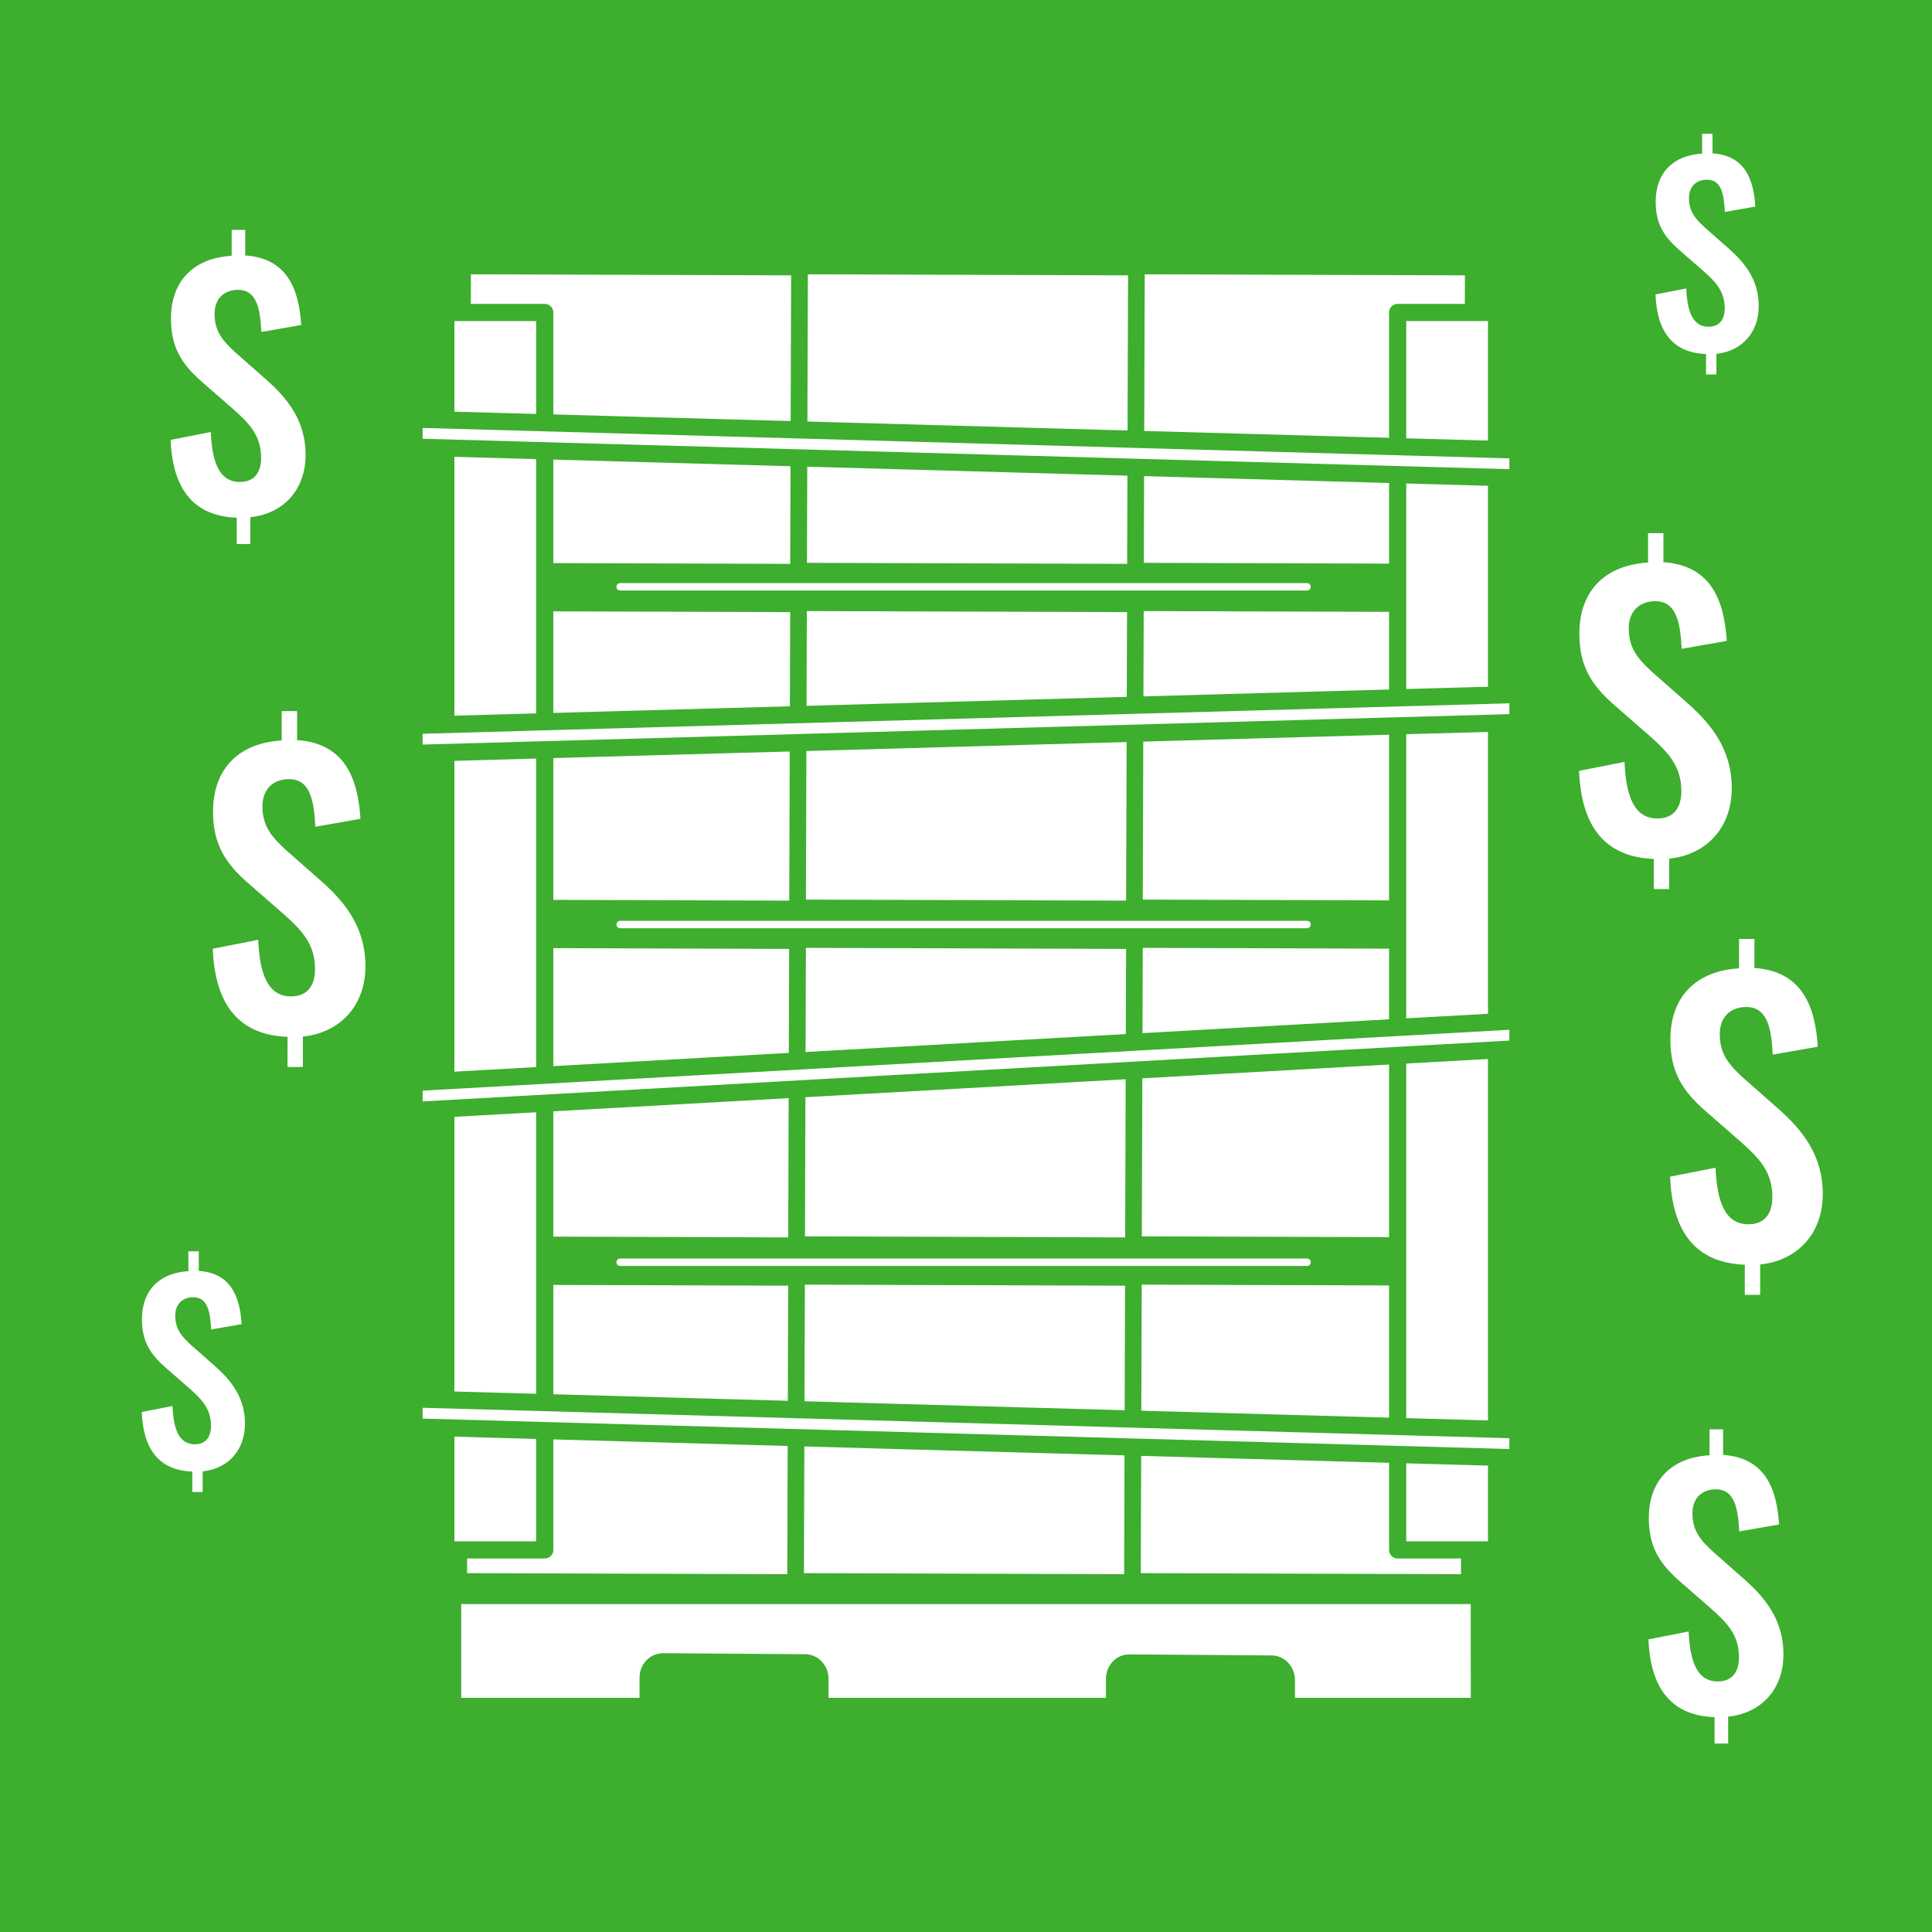
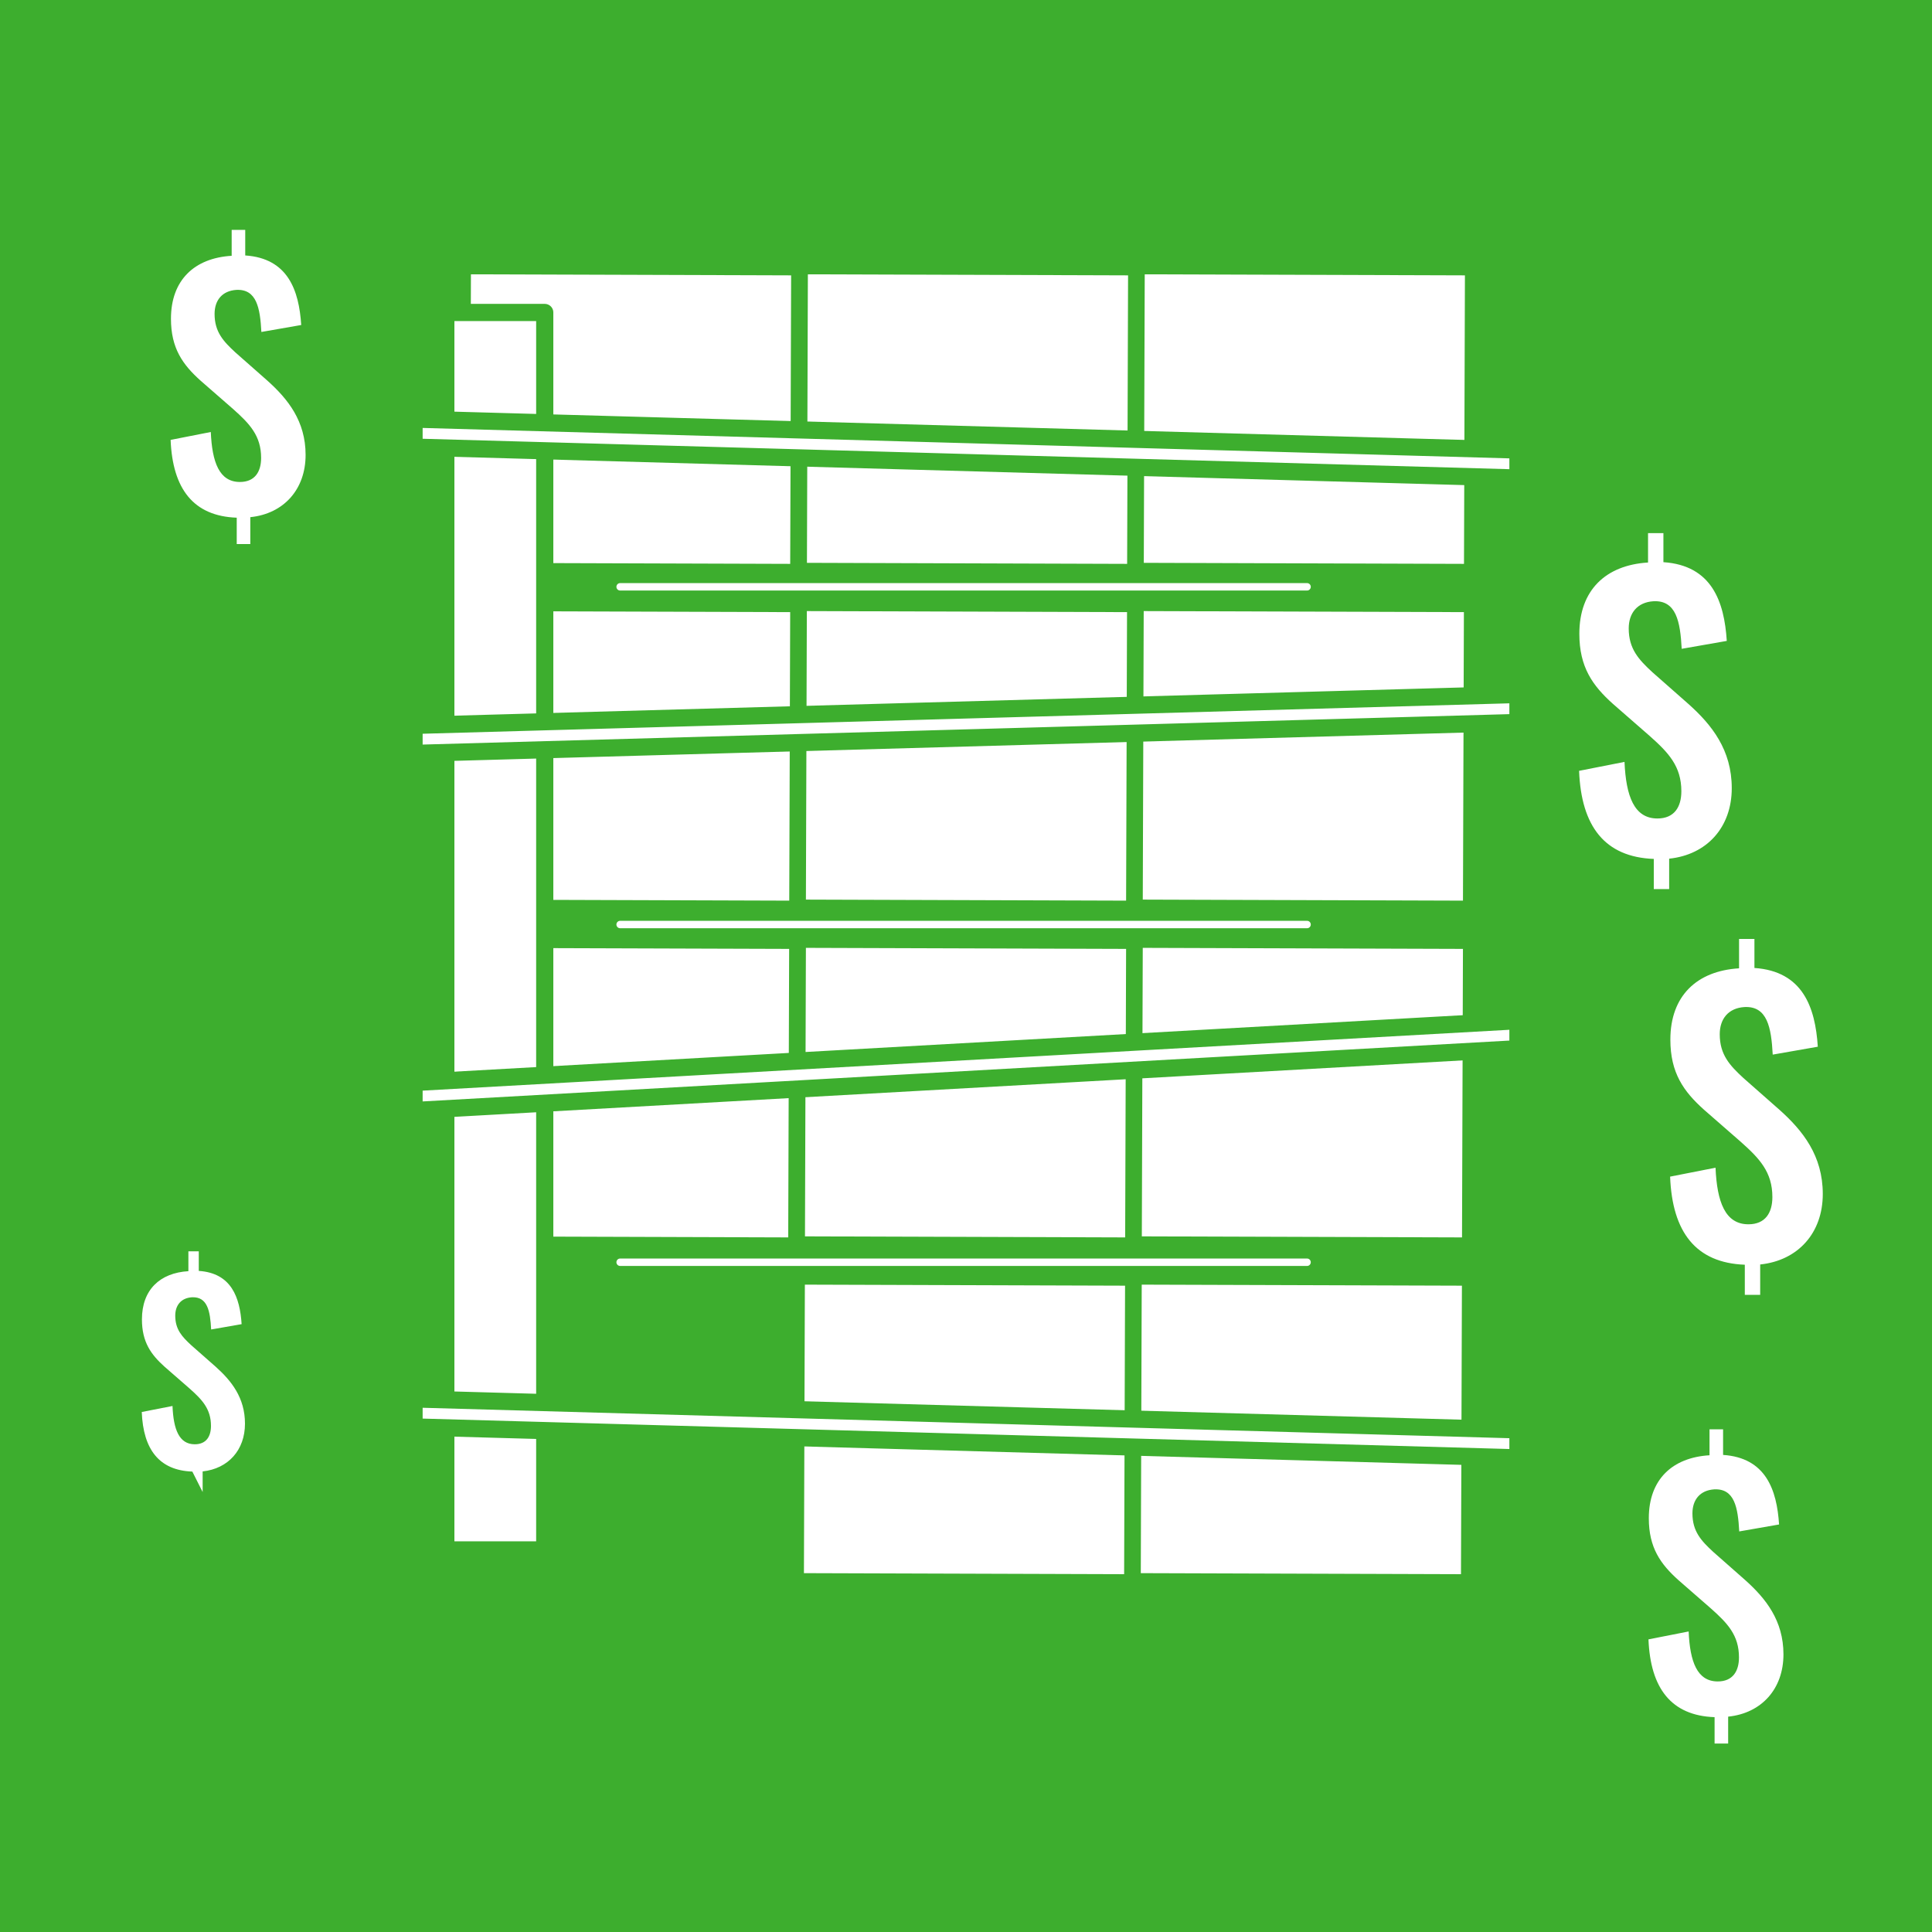
<svg xmlns="http://www.w3.org/2000/svg" version="1.1" id="Layer_1" x="0px" y="0px" viewBox="0 0 225 225" style="enable-background:new 0 0 225 225;" xml:space="preserve">
  <style type="text/css">
	.st0{fill:#3DAE2E;}
	.st1{fill:#FFFFFF;}
	.st2{fill:#FFFFFF;stroke:#3DAE2E;stroke-width:2;stroke-linecap:round;stroke-linejoin:round;stroke-miterlimit:10;}
	.st3{fill:none;stroke:#FFFFFF;stroke-width:0.865;stroke-linecap:round;stroke-linejoin:round;stroke-miterlimit:10;}
</style>
  <g id="Layer_1_00000057855776867540556080000017356269876344244868_">
    <g id="High_Material_Cost">
      <g>
        <g>
          <rect class="st0" width="225" height="225" />
        </g>
-         <path class="st1" d="M150.81,197.73h20.48l-0.01-10.92H53.71v10.92h20.77v-2.34c0-1.58,1.19-2.84,2.73-2.86l16.55,0.12     c0.73,0,1.42,0.3,1.94,0.85c0.51,0.54,0.79,1.25,0.79,2.01v2.22h32.31v-2.2c0-1.58,1.2-2.87,2.73-2.86l16.55,0.12     c0.73,0,1.42,0.3,1.94,0.85c0.51,0.54,0.79,1.25,0.79,2.01V197.73z" />
-         <rect x="56.3" y="147.82" transform="matrix(3.235983e-03 -1 1 3.235983e-03 -93.606 239.03)" class="st1" width="33.6" height="37.29" />
        <rect x="56.41" y="108.6" transform="matrix(3.235983e-03 -1 1 3.235983e-03 -54.277 200.046)" class="st1" width="33.6" height="37.29" />
        <rect x="56.53" y="69.38" transform="matrix(3.235983e-03 -1 1 3.235983e-03 -14.937 161.073)" class="st1" width="33.6" height="37.29" />
        <rect x="56.64" y="30.16" transform="matrix(3.235983e-03 -1 1 3.235983e-03 24.393 122.09)" class="st1" width="33.6" height="37.29" />
        <rect x="95.53" y="147.82" transform="matrix(3.235983e-03 -1 1 3.235983e-03 -54.503 278.26)" class="st1" width="33.6" height="37.29" />
        <rect x="95.65" y="108.6" transform="matrix(3.235983e-03 -1 1 3.235983e-03 -15.163 239.286)" class="st1" width="33.6" height="37.29" />
        <rect x="95.76" y="69.38" transform="matrix(3.235983e-03 -1 1 3.235983e-03 24.166 200.303)" class="st1" width="33.6" height="37.29" />
        <rect x="95.88" y="30.16" transform="matrix(3.235983e-03 -1 1 3.235983e-03 63.506 161.33)" class="st1" width="33.6" height="37.29" />
        <rect x="134.76" y="147.82" transform="matrix(3.235983e-03 -1 1 3.235983e-03 -15.4 317.49)" class="st1" width="33.6" height="37.29" />
        <rect x="134.88" y="108.6" transform="matrix(3.235983e-03 -1 1 3.235983e-03 23.94 278.516)" class="st1" width="33.6" height="37.29" />
        <rect x="134.99" y="69.38" transform="matrix(3.235983e-03 -1 1 3.235983e-03 63.27 239.533)" class="st1" width="33.6" height="37.29" />
        <rect x="135.11" y="30.16" transform="matrix(3.235983e-03 -1 1 3.235983e-03 102.609 200.56)" class="st1" width="33.6" height="37.29" />
        <rect x="51.92" y="36.39" class="st2" width="11.52" height="144.11" />
-         <rect x="162.77" y="36.39" class="st2" width="11.52" height="144.11" />
        <line class="st3" x1="72.22" y1="147" x2="152.22" y2="147" />
        <line class="st3" x1="72.22" y1="107.67" x2="152.22" y2="107.67" />
        <line class="st3" x1="72.22" y1="68.34" x2="152.22" y2="68.34" />
        <polygon class="st2" points="176.78,55.67 48.22,52.07 48.22,48.81 176.78,52.41    " />
        <polygon class="st2" points="176.78,169.78 48.22,166.18 48.22,162.92 176.78,166.52    " />
        <polygon class="st2" points="176.78,84.14 48.22,87.74 48.22,84.48 176.78,80.88    " />
        <polygon class="st2" points="176.78,122.13 48.22,129.33 48.22,126.07 176.78,118.87    " />
      </g>
      <path class="st1" d="M27.57,60.29c-5.04-0.18-7.47-3.35-7.7-9.06l4.68-0.92c0.15,3.53,0.99,5.82,3.39,5.82    c1.73,0,2.47-1.18,2.47-2.8c0-2.58-1.33-3.98-3.28-5.71l-3.76-3.28c-2.1-1.88-3.46-3.79-3.46-7.22c0-4.49,2.72-7.07,7.07-7.33    v-3.02h1.58v2.98c4.97,0.33,6.26,4.05,6.52,8.1l-4.64,0.81c-0.15-2.8-0.55-5.01-2.91-4.9c-1.66,0.11-2.54,1.21-2.54,2.8    c0,2.1,1.03,3.2,2.43,4.49l3.72,3.28c2.39,2.14,4.45,4.71,4.45,8.65c0,4.01-2.54,6.85-6.44,7.25v3.13h-1.58L27.57,60.29    L27.57,60.29z" />
-       <path class="st1" d="M33.49,120.75c-5.71-0.21-8.46-3.79-8.71-10.26l5.29-1.04c0.17,4,1.13,6.59,3.83,6.59    c1.96,0,2.79-1.33,2.79-3.17c0-2.92-1.5-4.5-3.71-6.46l-4.25-3.71c-2.38-2.13-3.92-4.29-3.92-8.17c0-5.09,3.08-8,8-8.3v-3.42h1.79    v3.38c5.63,0.38,7.09,4.58,7.38,9.17l-5.25,0.92c-0.17-3.17-0.63-5.67-3.29-5.54c-1.88,0.12-2.88,1.38-2.88,3.17    c0,2.38,1.17,3.63,2.75,5.09l4.21,3.71c2.71,2.42,5.04,5.34,5.04,9.8c0,4.54-2.88,7.75-7.29,8.21v3.54h-1.79L33.49,120.75    L33.49,120.75L33.49,120.75z" />
-       <path class="st1" d="M22.4,171.38c-3.86-0.14-5.72-2.57-5.89-6.94l3.58-0.7c0.11,2.71,0.76,4.46,2.59,4.46    c1.33,0,1.89-0.9,1.89-2.14c0-1.97-1.02-3.05-2.51-4.37l-2.88-2.51c-1.61-1.44-2.65-2.9-2.65-5.53c0-3.44,2.09-5.41,5.41-5.61    v-2.31h1.21v2.28c3.81,0.25,4.79,3.1,4.99,6.2l-3.55,0.62c-0.11-2.14-0.42-3.83-2.23-3.75c-1.27,0.08-1.95,0.93-1.95,2.14    c0,1.61,0.79,2.45,1.86,3.44l2.85,2.51c1.83,1.64,3.41,3.61,3.41,6.63c0,3.07-1.95,5.24-4.93,5.56v2.4h-1.21L22.4,171.38    L22.4,171.38z" />
+       <path class="st1" d="M22.4,171.38c-3.86-0.14-5.72-2.57-5.89-6.94l3.58-0.7c0.11,2.71,0.76,4.46,2.59,4.46    c1.33,0,1.89-0.9,1.89-2.14c0-1.97-1.02-3.05-2.51-4.37l-2.88-2.51c-1.61-1.44-2.65-2.9-2.65-5.53c0-3.44,2.09-5.41,5.41-5.61    v-2.31h1.21v2.28c3.81,0.25,4.79,3.1,4.99,6.2l-3.55,0.62c-0.11-2.14-0.42-3.83-2.23-3.75c-1.27,0.08-1.95,0.93-1.95,2.14    c0,1.61,0.79,2.45,1.86,3.44l2.85,2.51c1.83,1.64,3.41,3.61,3.41,6.63c0,3.07-1.95,5.24-4.93,5.56v2.4L22.4,171.38    L22.4,171.38z" />
      <path class="st1" d="M199.68,199.98c-5.04-0.18-7.47-3.35-7.7-9.06l4.68-0.92c0.15,3.53,0.99,5.82,3.39,5.82    c1.73,0,2.47-1.18,2.47-2.8c0-2.58-1.33-3.98-3.28-5.71l-3.76-3.28c-2.1-1.88-3.46-3.79-3.46-7.22c0-4.49,2.72-7.07,7.07-7.33    v-3.02h1.58v2.98c4.97,0.33,6.26,4.05,6.52,8.1l-4.64,0.81c-0.15-2.8-0.55-5.01-2.91-4.9c-1.66,0.11-2.54,1.21-2.54,2.8    c0,2.1,1.03,3.2,2.43,4.49l3.72,3.28c2.39,2.14,4.45,4.71,4.45,8.65c0,4.01-2.54,6.85-6.44,7.25v3.13h-1.58V199.98L199.68,199.98z    " />
      <path class="st1" d="M203.21,147.29c-5.71-0.21-8.46-3.79-8.71-10.26l5.29-1.04c0.17,4,1.13,6.59,3.83,6.59    c1.96,0,2.79-1.33,2.79-3.17c0-2.92-1.5-4.5-3.71-6.46l-4.25-3.71c-2.38-2.13-3.92-4.29-3.92-8.17c0-5.09,3.08-8,8-8.3v-3.42h1.79    v3.38c5.63,0.38,7.09,4.58,7.38,9.17l-5.25,0.92c-0.17-3.17-0.63-5.67-3.29-5.54c-1.88,0.12-2.88,1.38-2.88,3.17    c0,2.38,1.17,3.63,2.75,5.09l4.21,3.71c2.71,2.42,5.04,5.34,5.04,9.8c0,4.54-2.88,7.75-7.29,8.21v3.54h-1.79v-3.51H203.21z" />
      <path class="st1" d="M192.61,100.03c-5.71-0.21-8.46-3.79-8.71-10.26l5.29-1.04c0.17,4,1.13,6.59,3.83,6.59    c1.96,0,2.79-1.33,2.79-3.17c0-2.92-1.5-4.5-3.71-6.46l-4.25-3.71c-2.38-2.13-3.92-4.29-3.92-8.17c0-5.09,3.08-8,8-8.3v-3.42h1.79    v3.38c5.63,0.38,7.09,4.58,7.38,9.17l-5.25,0.92c-0.17-3.17-0.63-5.67-3.29-5.54c-1.88,0.12-2.88,1.38-2.88,3.17    c0,2.38,1.17,3.63,2.75,5.09l4.21,3.71c2.71,2.42,5.04,5.34,5.04,9.8c0,4.54-2.88,7.75-7.29,8.21v3.54h-1.79v-3.51L192.61,100.03    L192.61,100.03z" />
-       <path class="st1" d="M198.69,41.23c-3.86-0.14-5.72-2.57-5.89-6.94l3.58-0.7c0.11,2.71,0.76,4.46,2.59,4.46    c1.33,0,1.89-0.9,1.89-2.14c0-1.97-1.02-3.05-2.51-4.37l-2.88-2.51c-1.61-1.44-2.65-2.9-2.65-5.53c0-3.44,2.09-5.41,5.41-5.61    v-2.31h1.21v2.28c3.81,0.25,4.79,3.1,4.99,6.2l-3.55,0.62c-0.11-2.14-0.42-3.83-2.23-3.75c-1.27,0.08-1.95,0.93-1.95,2.14    c0,1.61,0.79,2.45,1.86,3.44l2.85,2.51c1.83,1.64,3.41,3.61,3.41,6.63c0,3.07-1.95,5.24-4.93,5.56v2.4h-1.21L198.69,41.23    C198.68,41.23,198.69,41.23,198.69,41.23z" />
    </g>
  </g>
</svg>